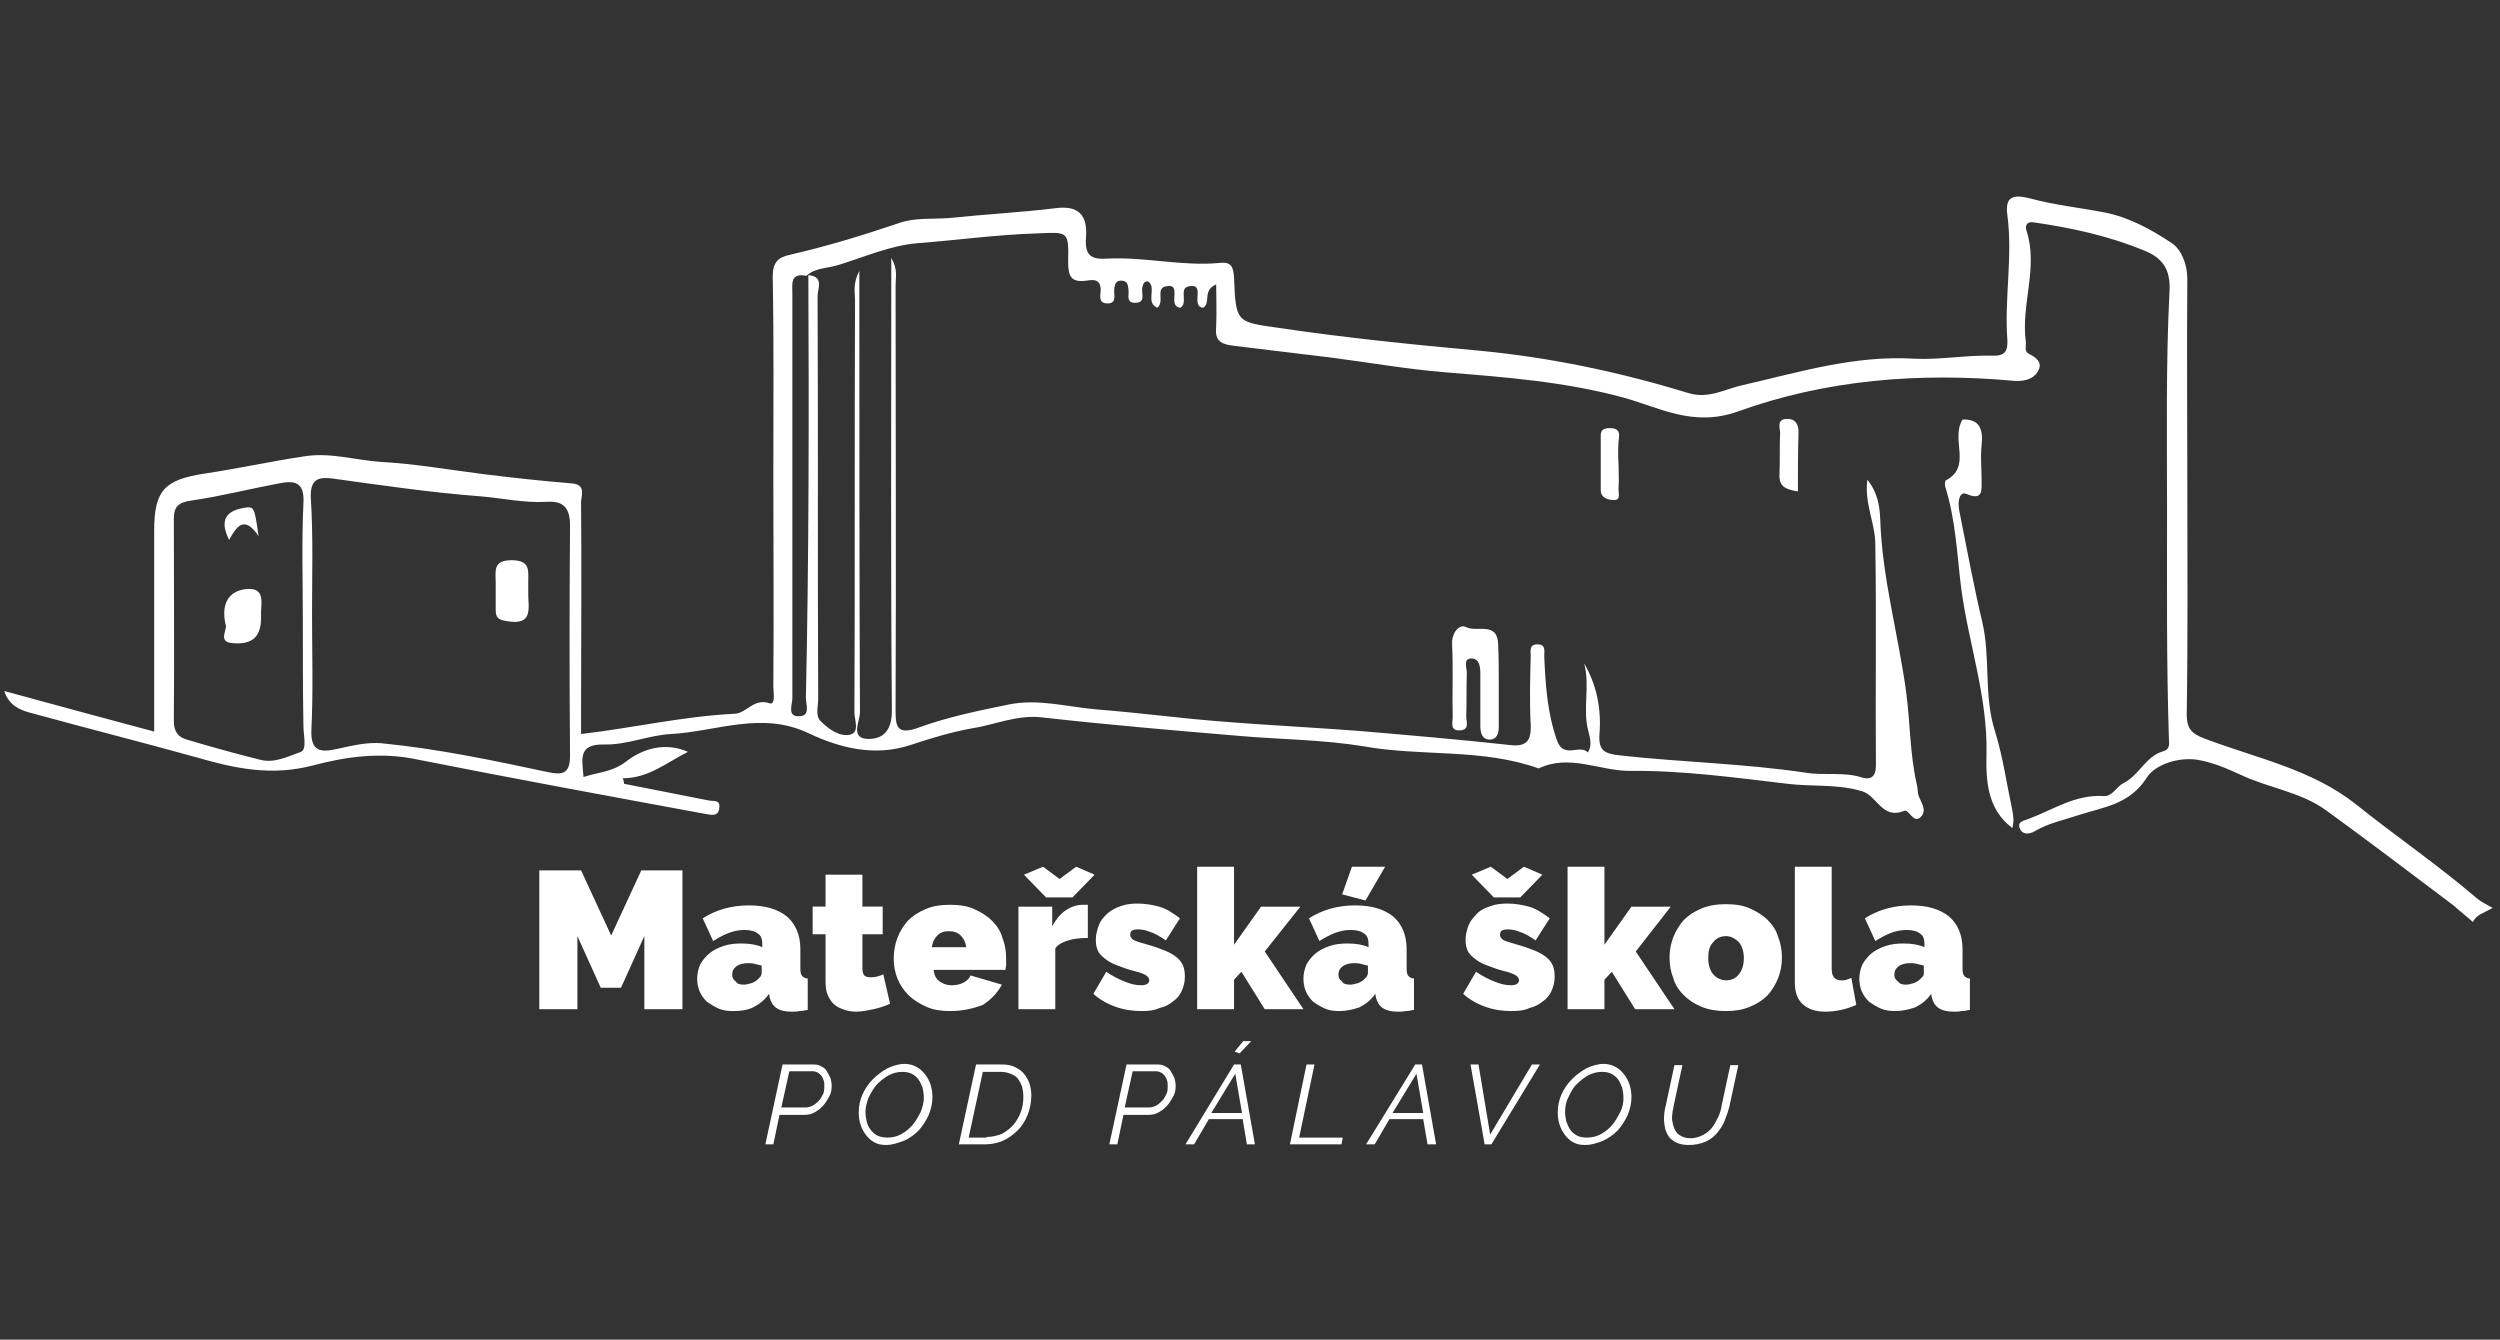
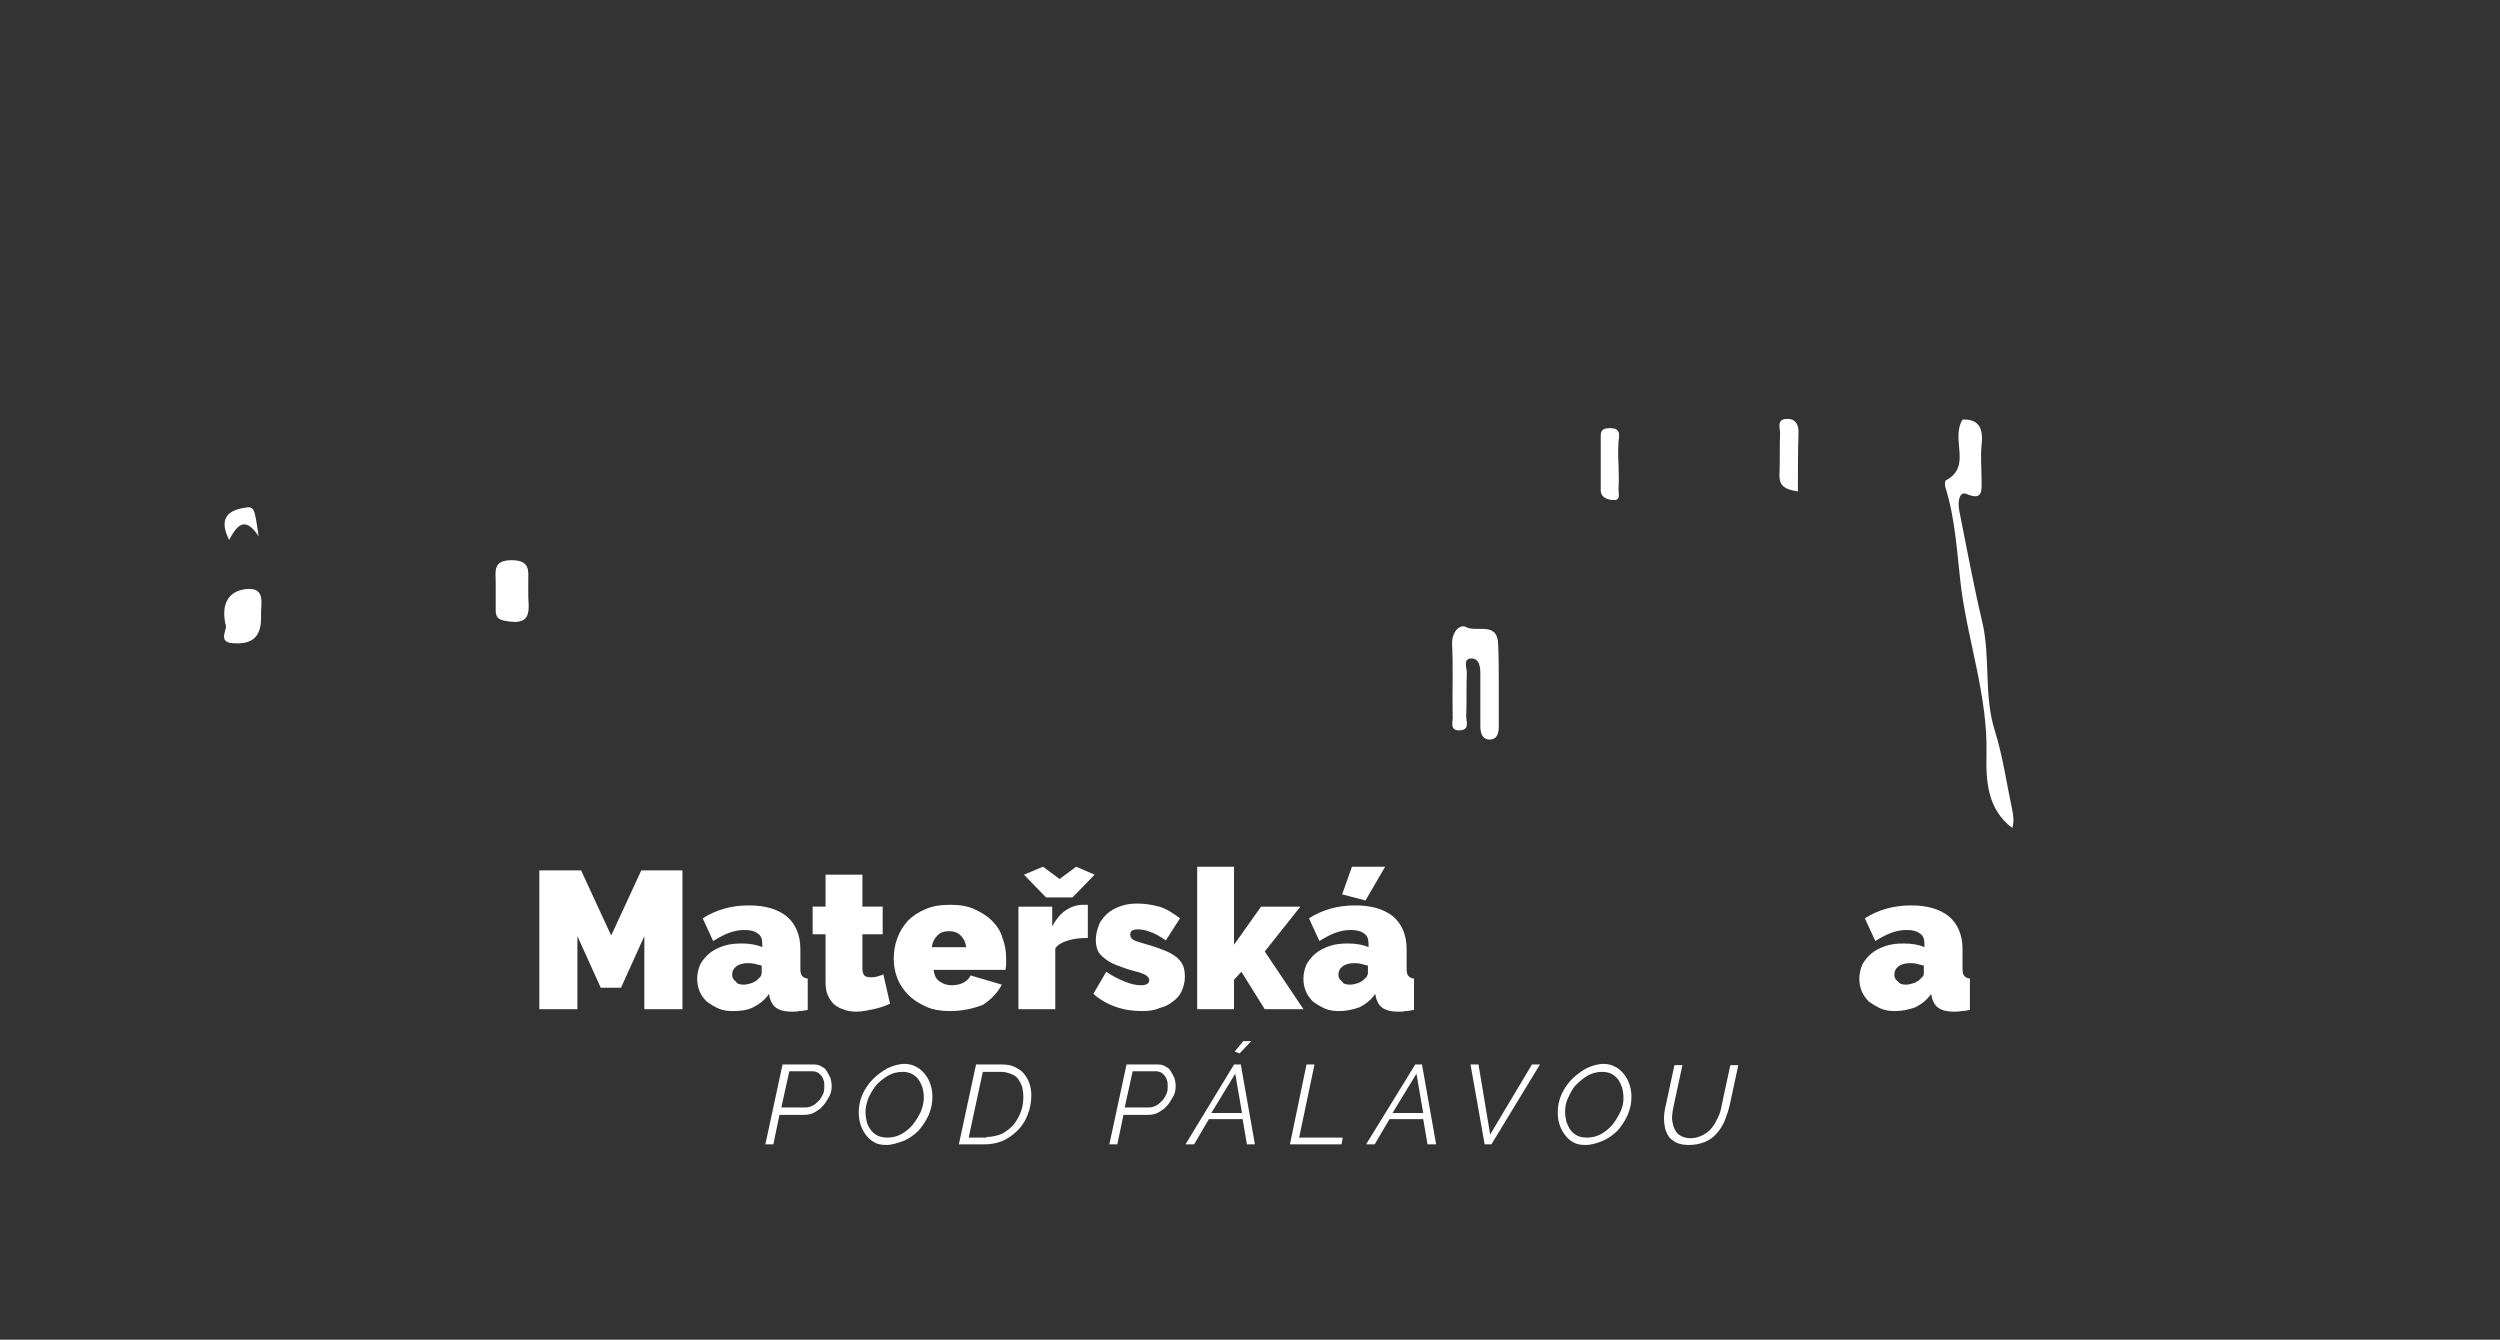
<svg xmlns="http://www.w3.org/2000/svg" version="1.1" id="Vrstva_1" x="0px" y="0px" viewBox="0 0 407 218.1" style="enable-background:new 0 0 407 218.1;" xml:space="preserve">
  <rect x="0" y="0" width="407" height="218.1" fill="#333333" stroke="none" />
  <style type="text/css">
	.st0{fill:#FFFFFF;}
</style>
  <g>
    <g>
-       <path class="st0" d="M131.6,44.8c2.6,0.2,1.5,2.2,1.5,3.4c0.1,21.9,0,43.7,0.1,65.6c0,1.2-0.5,2.7,0.4,3.6    c1.3,1.3,3.1,2.6,4.8,2.2c1.6-0.4,0.7-2.4,0.7-3.6c0.1-22.4,0-44.7,0.1-67.1c0-1.3-0.4-2.7,0.7-4.8c0,2.1,0,3.5,0,4.8    c0,22.4,0,44.7,0.1,67.1c0,1.4-1.7,4.3,1.4,4.3c2.5,0,3.8-1.5,3.8-4.6c-0.2-23-0.1-46-0.1-69c0-1.3,0-2.7,0-4.7    c1.1,1.8,0.7,3.2,0.7,4.5c0,22.9,0.1,45.7,0,68.6c0,2.9-0.1,4.8,3.9,3.3c4.7-1.7,9.6-2.7,14.5-3.7c4.8-1,9.6,0.4,14.4,0.8    c3.7,0.3,7.6,0.7,11.3,1.1c10.4,1.2,20.9,1.6,31.4,2.4c8.2,0.7,16.4,1.4,24.6,2.3c2.7,0.3,3.4-0.8,3.3-3.3    c-0.2-3.7-0.1-7.5,0-11.2c0-0.8-0.3-1.9,1.1-1.9c1.4,0,1.1,1.1,1.1,1.9c0.2,4.7,0.5,9.3,2.1,13.8c1.1,3,3.7,0.5,5,1.9    c0.7-1.1,0.4-2.2,0.1-3.4c-1-3.6,0.3-7.4-0.7-11.1c2.1,3.6,2.8,7.5,2.5,11.4c-0.2,2.8,0.7,3.3,3.5,3.6c10,1.1,20.1,1.3,30.1,2.8    c3,0.5,6.2-0.2,9.2,0.8c1.5,0.4,2.2-0.3,2.2-2c-0.1-12,0.1-24-0.1-36c0-3.4-1.8-6.6-1.3-10.5c1.7,2.1,2,4.3,2.1,6.4    c0.3,9.5,2.9,18.6,4.2,28c0.7,5.1,0.6,10.3,1.8,15.4c0.1,0.5,0.1,1,0.2,1.5c0.4,1.2,1.5,2.5,0.4,3.6c-1.2,1.2-1.9-1.3-2.7-1    c-3.6,1.5-4.4-2.5-6.9-3.2c-4-1.2-8.1-0.7-12.1-1.2c-8.5-1-17.2-2.2-25.7-2.1c-4.9,0-9.8-2.8-14.8-0.4c-9.2-3.3-19-1.9-28.5-3.6    c-6.7-1.1-13.5-1.1-20.3-1.7c-10.7-0.9-21.3-1.8-32-3c-4.1-0.5-7.7,1.2-11.6,1.8c-3.3,0.6-6.6,1.6-9.9,2.7    c-5.8,1.9-11.4,0.5-16.5-1.9c-7.7-3.7-15-0.3-22.5,0.1c-3.6,0.2-7.2,1.8-10.8,1.7c-4.4-0.1-3.6,2.4-3.4,5.3    c2.4-0.8,4.7-0.8,6.9-2.5c2.8-2.2,6.5-3.2,10.1-1.6c-3.4,1.7-6.4,4.3-10.6,4.3c0.1,0.3,0.2,0.6,0.2,0.9c4.6,0.9,9.2,1.8,13.7,2.7    c0.8,0.2,2-0.2,1.8,1.2c-0.1,1.6-1.5,1.1-2.3,1c-15.7-2.9-31.5-5.8-47.1-8.9c-5.8-1.2-11.4-0.4-16.7,1c-6.8,1.8-12.8,0.5-19-1.3    c-9-2.5-18.1-4.8-27.2-7.3c-1.8-0.5-3.4-1.3-4.1-3.5c8.1,2.2,16.1,4.4,24.4,6.6c0-8.3,0-16.4,0-24.5c0-2.7,0-5.5,0-8.2    c0-6.6,1.7-8.3,8.2-9.3c5.4-0.8,10.8-2,16.2-2.8c4.2-0.7,8.3,0.6,12.5,0.9c5.6,0.3,11.2,1.3,16.8,2c4.8,0.6,9.5,1.1,14.3,1.5    c2.4,0.2,1.5,2,1.5,3.1c0.1,11.1,0,22.2,0,33.4c0,1.4,0,2.7,0,4.3c8.5-1,16.7-2.9,25-3.3c2-0.1,3.1-2.6,5.7-1.7    c1,0.3,0.6-1.8,0.6-2.8c0.1-11.2,0-22.5,0-33.7c0-11,0.1-22-0.1-33c0-2.3,0.9-3.1,2.7-3.5c6.1-1.4,12-3.2,17.9-5.2    c2.6-0.9,5.4-0.6,8.1-0.8c5.7-0.6,11.5-0.9,17.3-1.6c3.7-0.5,5.3,1,5,4.8c-0.2,2.9,0.8,3.6,3.6,3.4c6.1-0.3,12.1,1.3,18.2,0.7    c1.8-0.2,2.2,0.6,2.3,2.4c0.3,7.4,0.4,7.2,7.4,8.2c10.8,1.6,21.7,2.7,32.6,3.7c11.6,1.1,22.9,3.5,34,6.9c3.3,1,6-0.7,8.8-1.3    c9.2-2.1,18.2-4.9,28-4.3c4.1,0.2,8.4-0.6,12.6-0.5c2.1,0.1,2.6-0.7,2.5-2.6c-0.5-6.8,0.9-13.5,0-20.3c-0.4-3,0.9-3.4,3.7-2.7    c4,1.1,8.1,1.5,12.2,2.3c4,0.8,7.6,2.8,10.9,5c1.5,1,2.5,3.4,2.5,5.8c-0.1,11.2,0,22.5,0,33.7c0,12.4,0.1,24.8-0.1,37.2    c0,2.2,0.7,3.1,2.8,3.9c8.4,3.2,17.5,5,24.7,10.7c6.5,5.2,13.5,10,19.8,15.4c0.6,0.5,1.4,0.9,2.5,1.5c-1.3,0.8-2.7,1.1-3.2,2.3    c-1.1-0.9-2.2-1.9-3.3-2.8c-6.8-5.1-13.6-10.3-20.5-15.3c-4.2-3.1-9.5-3.7-14.1-5.9c-2.2-1-4.5-2-6.9-2.4c-3.2-0.5-7,0.8-8.3,2.9    c-2.8,4.4-7.1,4.8-11.1,6.1c-2.4,0.8-4.9,1.3-7.1,2.6c-1,0.6-2.1,0.6-2.5-0.5c-0.4-1.1,0.8-1.2,1.5-1.5c4-1.5,7.6-4,12.2-3.7    c1.4,0.1,2-1.5,3.2-2.1c2.6-1.3,3.6-4.4,6.5-5.2c1.2-0.4,0.9-1.3,0.9-2.1c-0.4-12.4-0.3-24.9-0.3-37.3c0-11.8-0.2-23.7,0.4-35.5    c0.2-3.5-1.1-5.4-4.1-6.6c-5.8-2.4-11.8-3.7-18-4.6c-1.2-0.2-1.4,0.6-1.2,1.3c2,6-0.9,12-0.1,18.1c0.1,0.7-0.3,1.6,0.5,2    c1.2,0.6,2.3,1.4,1.5,2.8c-0.8,1.5-2.6,1.7-3.9,1.6c-15.4-1.4-30.6-0.2-45,5c-7.3,2.6-12.8-0.7-18.7-2.3c-9.6-2.6-19.3-3.3-29-4.1    c-6.2-0.5-12.4-1.6-18.6-2.4c-5.2-0.6-10.5-1.3-15.7-1.9c-2.6-0.3-3.1-1.1-2.9-3.3c0.1-2.1,0-4.3,0-6.7c-2.3,1-0.8,2.9-2.1,3.8    c-2.2-0.2,0.5-4-2.3-3.5c-1.8,0.3-0.1,2.6-1.4,3.5c-2.3-0.2,0.4-4-2.3-3.5c-1.9,0.3-0.2,2.5-1.5,3.5c-2-0.9,0-3.3-1.5-4.3    c-0.7,0-0.8,0.5-0.9,0.9c-0.3,0.9,0.7,2.6-1.2,2.6c-1.6,0-0.9-1.4-1.1-2.3c-0.1-0.6-0.1-1.2-1-1.3c-1-0.1-1.2,0.5-1.3,1.4    c-0.1,0.9,0.5,2.3-1.1,2.3c-1.6,0-1.1-1.4-1.1-2.3c-0.1-1.9-1.5-1.5-2.4-1.4c-2.4,0.3-2.9-0.7-2.9-3c0.1-5.2,0-4.9-5.1-4.7    c-6.5,0.2-13,1.1-19.5,1.6c-4.5,0.4-8.7,2.3-13,3.6c-1.7,0.5-3.6,0.4-5,1.7c-2.7-0.5-2.3,1.3-2.3,2.9c0,22,0,44,0,65.9    c0,1-0.9,3,1.1,2.9c1.9,0,1.1-1.9,1.1-3C131.7,90.7,131.7,67.8,131.6,44.8z M50.8,100c0,6.2,0.2,12.5-0.1,18.7    c-0.2,3.8,1.6,3.8,4.3,3.2c2.3-0.5,4.7-1.1,7.1-0.9c9.2,0.9,18.2,2.8,27.1,4.7c2.4,0.5,3.6,0.3,3.6-2.7c-0.1-12.5-0.1-25,0-37.4    c0-3-1.1-4.1-3.9-3.9c-3.6,0.2-7.1-0.6-10.7-0.9c-8-0.6-16.1-1.8-24.1-2.9c-2.4-0.3-3.6,0.2-3.5,3.1C51,87.3,50.8,93.7,50.8,100z     M49.3,101c0-6.4-0.2-12.7,0.1-19.1c0.2-3.5-1.5-3.7-4-3.2c-4.8,0.9-9.5,2.1-14.3,2.8c-2.1,0.3-2.8,1-2.8,3c0,11,0.1,22,0,32.9    c0,1.7,0.7,2.6,2.1,3c4,1.2,8,2.3,12,3.3c2.3,0.6,4.6-0.6,6.6-1.3c1-0.4,0.4-2.8,0.4-4.2C49.3,112.5,49.3,106.7,49.3,101z" />
      <path class="st0" d="M319.5,68.3c2.8-0.1,3.4,1.6,3.1,4.2c-0.2,1.9,0,3.7,0,5.6c0,1.7,0.3,3.5-2.5,2.3c-1-0.4-1.5,1-1.1,2.9    c1.2,6,2.3,12,3.7,17.9c1.4,5.9,0.2,12,2.1,17.9c1.3,4.2,1.9,8.6,2.8,12.8c0.2,1,0.3,1.9,0,2.9c-4.1-3.1-4.3-7.7-4.2-12.1    c0.2-9.2-2.9-17.9-4.1-26.8c-0.7-5.6-0.9-11.2-2.6-16.6c-0.1-0.3-0.1-1,0.1-1.1C321.1,75.9,317.5,71.6,319.5,68.3z" />
      <path class="st0" d="M244,111.6c0,2.2,0,4.5,0,6.7c0,1.1-0.3,2.1-1.5,2.1c-1.2,0-1.5-1.1-1.5-2.2c0-2.9,0-5.7,0-8.6    c0-1.1-0.2-2.3-1.3-2.4c-1.6-0.1-0.9,1.5-0.9,2.3c-0.1,2.4,0,4.7-0.1,7.1c0,0.9,0.6,2.2-1,2.3c-1.7,0.1-1.2-1.3-1.2-2.1    c-0.1-4,0.1-8-0.1-11.9c-0.1-1.9,1.2-3.4,2.3-2.8c1.7,0.9,5.1-1,5.2,2.8C244,107.1,244,109.4,244,111.6z" />
      <path class="st0" d="M263.5,75.7c0,1.2,0.1,2.5,0,3.7c-0.1,0.7,0.5,2.1-0.8,2c-0.8,0-2.1-0.3-2.1-1.6c0-3,0-6,0-8.9    c0-1,0.6-1.2,1.5-1.2c0.8,0,1.5,0.2,1.5,1.2C263.4,72.4,263.4,74,263.5,75.7C263.5,75.7,263.5,75.7,263.5,75.7z" />
      <path class="st0" d="M292.7,80c-2-0.3-3.1-0.8-3-2.8c0.1-2.2,0-4.5,0.1-6.7c0-0.8-0.6-2.2,1-2.3c1.4-0.1,2,0.8,2,2.1    C292.7,73.5,292.7,76.7,292.7,80z" />
      <path class="st0" d="M86,96.3c-0.1,2.4,1.1,5.7-3.6,4.8c-1.3-0.2-1.7-0.6-1.7-1.8c0-1.5,0-3,0-4.5c0-1.8-0.5-3.6,2.6-3.6    S86,93,86,94.8C86,95.3,86,95.8,86,96.3z" />
      <path class="st0" d="M36.7,101.6c-0.7-3.3,0.5-5.4,3.4-5.7c3.3-0.3,2.3,2.5,2.4,4.3c0.1,3.4-1.3,4.8-4.7,4.5    C35.3,104.5,37.2,102.3,36.7,101.6z" />
      <path class="st0" d="M42.1,87.3c-2.3-3.5-3.6-1.6-4.8,0.6c-1.6-3.2-0.5-4.7,2.3-5.2C41.4,82.4,41.4,82.4,42.1,87.3z" />
    </g>
    <g>
      <path class="st0" d="M104.9,164.3v-11.9l-3.8,8.4h-3.3l-3.8-8.4v11.9h-6.2v-22.6h6.8l4.9,10.6l4.9-10.6h6.7v22.6H104.9z" />
      <path class="st0" d="M119.3,164.6c-0.8,0-1.6-0.1-2.3-0.4c-0.7-0.3-1.3-0.7-1.9-1.1c-0.5-0.5-0.9-1-1.2-1.7    c-0.3-0.7-0.4-1.4-0.4-2.1c0-0.8,0.2-1.6,0.5-2.3c0.4-0.7,0.9-1.3,1.5-1.8c0.6-0.5,1.4-0.9,2.3-1.2s1.8-0.4,2.9-0.4    c1.4,0,2.5,0.2,3.4,0.6v-0.5c0-0.8-0.2-1.4-0.7-1.7c-0.5-0.4-1.2-0.6-2.2-0.6c-1,0-1.8,0.2-2.6,0.5c-0.8,0.3-1.7,0.8-2.5,1.3    l-1.7-3.7c2.2-1.4,4.7-2.1,7.5-2.1c2.7,0,4.7,0.6,6.2,1.8c1.4,1.2,2.2,3,2.2,5.3v3.2c0,0.6,0.1,1,0.3,1.2s0.5,0.4,0.9,0.4v5.1    c-0.5,0.1-0.9,0.2-1.4,0.2c-0.4,0.1-0.8,0.1-1.2,0.1c-1.1,0-1.9-0.2-2.5-0.6c-0.6-0.4-0.9-1-1.1-1.7l-0.1-0.6    c-0.7,1-1.6,1.7-2.6,2.2S120.4,164.6,119.3,164.6z M121.1,160.3c0.4,0,0.7-0.1,1.1-0.2s0.7-0.3,1-0.5c0.2-0.2,0.4-0.4,0.6-0.6    c0.1-0.2,0.2-0.4,0.2-0.6v-1.2c-0.4-0.1-0.8-0.2-1.2-0.3c-0.4-0.1-0.8-0.1-1.1-0.1c-0.7,0-1.4,0.2-1.8,0.5    c-0.5,0.4-0.7,0.8-0.7,1.4c0,0.5,0.2,0.8,0.6,1.1C120,160.2,120.5,160.3,121.1,160.3z" />
      <path class="st0" d="M144.9,163.4c-0.8,0.4-1.8,0.7-2.7,0.9c-1,0.2-1.9,0.4-2.8,0.4c-0.7,0-1.3-0.1-1.9-0.3    c-0.6-0.2-1.1-0.4-1.6-0.8c-0.5-0.4-0.8-0.9-1.1-1.5c-0.3-0.6-0.4-1.4-0.4-2.3v-7.7h-2.1v-4.5h2.1v-5.2h6v5.2h3.3v4.5h-3.3v5.5    c0,0.6,0.1,0.9,0.3,1.2c0.2,0.2,0.6,0.3,1,0.3c0.3,0,0.6,0,1-0.1c0.4-0.1,0.8-0.2,1.1-0.4L144.9,163.4z" />
      <path class="st0" d="M154.7,164.6c-1.5,0-2.8-0.2-3.9-0.7c-1.1-0.5-2.1-1.1-2.9-1.9c-0.8-0.8-1.4-1.7-1.8-2.7s-0.6-2.1-0.6-3.2    c0-1.2,0.2-2.4,0.6-3.4c0.4-1.1,1-2,1.7-2.8c0.8-0.8,1.7-1.4,2.9-1.9c1.1-0.5,2.5-0.7,4-0.7c1.5,0,2.8,0.2,3.9,0.7    s2.1,1.1,2.9,1.9c0.8,0.8,1.4,1.7,1.7,2.8c0.4,1,0.6,2.1,0.6,3.3c0,0.3,0,0.6,0,1c0,0.3-0.1,0.6-0.1,0.9h-11.7    c0.1,0.9,0.4,1.5,1,1.9s1.2,0.6,1.9,0.6c0.7,0,1.3-0.1,1.9-0.4c0.6-0.3,1-0.7,1.2-1.2l5.1,1.5c-0.7,1.3-1.7,2.4-3.1,3.3    C158.4,164.2,156.7,164.6,154.7,164.6z M157.3,154.2c-0.1-0.8-0.4-1.4-0.9-1.9c-0.5-0.5-1.1-0.7-1.9-0.7c-0.8,0-1.4,0.2-1.9,0.7    c-0.5,0.5-0.8,1.1-0.9,1.9H157.3z" />
      <path class="st0" d="M177.1,152.7c-1.2,0-2.2,0.1-3.2,0.4c-1,0.3-1.7,0.7-2.1,1.3v9.9h-6v-16.7h5.5v3.2c0.6-1.1,1.3-2,2.2-2.6    c0.9-0.6,1.8-0.9,2.8-0.9c0.4,0,0.7,0,0.8,0V152.7z M169.8,141.1l2.7,2l2.7-2l3,1.3l-3.6,3.7h-4.3l-3.6-3.7L169.8,141.1z" />
      <path class="st0" d="M185.9,164.6c-1.5,0-2.9-0.2-4.3-0.7c-1.4-0.5-2.6-1.2-3.6-2.1l2.1-3.6c1,0.7,2,1.2,3,1.6    c1,0.4,1.8,0.6,2.7,0.6c0.8,0,1.3-0.3,1.3-0.8c0-0.3-0.2-0.6-0.5-0.8c-0.3-0.2-1-0.5-1.9-0.7c-1.2-0.3-2.2-0.7-3-1    c-0.8-0.3-1.4-0.7-1.9-1.1c-0.5-0.4-0.9-0.8-1.1-1.3c-0.2-0.5-0.3-1-0.3-1.7c0-0.8,0.2-1.6,0.5-2.4s0.8-1.3,1.4-1.9    c0.6-0.5,1.3-0.9,2.2-1.2c0.8-0.3,1.8-0.4,2.7-0.4c1.2,0,2.4,0.2,3.5,0.5s2.2,1,3.4,1.9l-2.3,3.6c-1-0.7-1.9-1.2-2.6-1.4    c-0.7-0.3-1.4-0.4-2-0.4c-0.4,0-0.7,0.1-0.9,0.2c-0.2,0.1-0.3,0.4-0.3,0.7c0,0.3,0.2,0.6,0.5,0.8s1,0.4,2,0.7c1.2,0.3,2.2,0.7,3,1    c0.8,0.3,1.5,0.7,2,1.1c0.5,0.4,0.9,0.9,1.1,1.4c0.2,0.5,0.3,1.1,0.3,1.8c0,0.9-0.2,1.6-0.5,2.3c-0.3,0.7-0.8,1.3-1.4,1.7    c-0.6,0.5-1.3,0.9-2.2,1.1C187.9,164.5,187,164.6,185.9,164.6z" />
      <path class="st0" d="M205.9,164.3l-3.8-6.1l-1.2,1.3v4.8h-6v-23.2h6v12.7l4.4-6.2h6.4l-5.8,7.3l6.3,9.4H205.9z" />
      <path class="st0" d="M218,164.6c-0.8,0-1.6-0.1-2.3-0.4c-0.7-0.3-1.3-0.7-1.9-1.1c-0.5-0.5-0.9-1-1.2-1.7    c-0.3-0.7-0.4-1.4-0.4-2.1c0-0.8,0.2-1.6,0.5-2.3c0.4-0.7,0.9-1.3,1.5-1.8c0.6-0.5,1.4-0.9,2.3-1.2s1.8-0.4,2.9-0.4    c1.4,0,2.5,0.2,3.4,0.6v-0.5c0-0.8-0.2-1.4-0.7-1.7c-0.5-0.4-1.2-0.6-2.2-0.6c-1,0-1.8,0.2-2.6,0.5c-0.8,0.3-1.7,0.8-2.5,1.3    l-1.7-3.7c2.2-1.4,4.7-2.1,7.5-2.1c2.7,0,4.7,0.6,6.2,1.8c1.4,1.2,2.2,3,2.2,5.3v3.2c0,0.6,0.1,1,0.3,1.2c0.2,0.2,0.5,0.4,0.9,0.4    v5.1c-0.5,0.1-0.9,0.2-1.4,0.2c-0.4,0.1-0.8,0.1-1.2,0.1c-1.1,0-1.9-0.2-2.5-0.6c-0.6-0.4-0.9-1-1.1-1.7l-0.1-0.6    c-0.7,1-1.6,1.7-2.6,2.2C220.1,164.4,219.1,164.6,218,164.6z M219.8,160.3c0.4,0,0.7-0.1,1.1-0.2c0.4-0.1,0.7-0.3,1-0.5    c0.2-0.2,0.4-0.4,0.6-0.6c0.1-0.2,0.2-0.4,0.2-0.6v-1.2c-0.4-0.1-0.8-0.2-1.2-0.3c-0.4-0.1-0.8-0.1-1.1-0.1    c-0.7,0-1.4,0.2-1.8,0.5c-0.5,0.4-0.7,0.8-0.7,1.4c0,0.5,0.2,0.8,0.6,1.1C218.7,160.2,219.2,160.3,219.8,160.3z M222.3,146.6    l-3.8-1l1.6-4.5h5.4L222.3,146.6z" />
-       <path class="st0" d="M246.1,164.6c-1.5,0-2.9-0.2-4.3-0.7c-1.4-0.5-2.6-1.2-3.6-2.1l2.1-3.6c1,0.7,2,1.2,3,1.6    c1,0.4,1.8,0.6,2.7,0.6c0.8,0,1.3-0.3,1.3-0.8c0-0.3-0.2-0.6-0.5-0.8c-0.3-0.2-1-0.5-1.9-0.7c-1.2-0.3-2.2-0.7-3-1    c-0.8-0.3-1.4-0.7-1.9-1.1c-0.5-0.4-0.9-0.8-1.1-1.3c-0.2-0.5-0.3-1-0.3-1.7c0-0.8,0.2-1.6,0.5-2.4c0.3-0.7,0.8-1.3,1.4-1.9    s1.3-0.9,2.2-1.2c0.8-0.3,1.8-0.4,2.7-0.4c1.2,0,2.4,0.2,3.5,0.5c1.1,0.3,2.2,1,3.4,1.9l-2.3,3.6c-1-0.7-1.9-1.2-2.6-1.4    c-0.7-0.3-1.4-0.4-2-0.4c-0.4,0-0.7,0.1-0.9,0.2c-0.2,0.1-0.3,0.4-0.3,0.7c0,0.3,0.2,0.6,0.5,0.8c0.3,0.2,1,0.4,2,0.7    c1.2,0.3,2.2,0.7,3,1c0.8,0.3,1.5,0.7,2,1.1c0.5,0.4,0.9,0.9,1.1,1.4c0.2,0.5,0.3,1.1,0.3,1.8c0,0.9-0.2,1.6-0.5,2.3    c-0.3,0.7-0.8,1.3-1.4,1.7c-0.6,0.5-1.3,0.9-2.2,1.1C248.2,164.5,247.2,164.6,246.1,164.6z M242.7,141.1l2.7,2l2.7-2l3,1.3    l-3.6,3.7h-4.3l-3.6-3.7L242.7,141.1z" />
-       <path class="st0" d="M266.2,164.3l-3.8-6.1l-1.2,1.3v4.8h-6v-23.2h6v12.7l4.4-6.2h6.4l-5.7,7.3l6.3,9.4H266.2z" />
-       <path class="st0" d="M281,164.6c-1.5,0-2.8-0.2-4-0.7s-2.1-1.1-2.9-1.9c-0.8-0.8-1.4-1.7-1.7-2.8c-0.4-1-0.6-2.1-0.6-3.3    s0.2-2.2,0.6-3.3c0.4-1,1-2,1.7-2.8c0.8-0.8,1.7-1.4,2.9-1.9s2.5-0.7,4-0.7c1.5,0,2.8,0.2,3.9,0.7s2.1,1.1,2.9,1.9    c0.8,0.8,1.4,1.7,1.7,2.8c0.4,1,0.6,2.1,0.6,3.3s-0.2,2.2-0.6,3.3c-0.4,1-1,2-1.7,2.8c-0.8,0.8-1.7,1.4-2.9,1.9    S282.5,164.6,281,164.6z M278.1,156c0,1.1,0.3,2,0.8,2.6c0.5,0.6,1.3,1,2.1,1s1.6-0.3,2.1-1c0.5-0.6,0.8-1.5,0.8-2.6    c0-1.1-0.3-2-0.8-2.6c-0.6-0.6-1.3-1-2.1-1s-1.6,0.3-2.1,1C278.3,154,278.1,154.8,278.1,156z" />
-       <path class="st0" d="M292.2,141.1h6v16.6c0,1.3,0.5,1.9,1.6,1.9c0.3,0,0.5,0,0.8-0.1c0.3-0.1,0.6-0.2,0.8-0.3l0.8,4.4    c-0.7,0.3-1.5,0.6-2.4,0.8c-0.9,0.2-1.8,0.3-2.6,0.3c-1.6,0-2.8-0.4-3.7-1.2c-0.9-0.8-1.3-2-1.3-3.6V141.1z" />
      <path class="st0" d="M308.5,164.6c-0.8,0-1.6-0.1-2.3-0.4c-0.7-0.3-1.3-0.7-1.9-1.1c-0.5-0.5-0.9-1-1.2-1.7    c-0.3-0.7-0.4-1.4-0.4-2.1c0-0.8,0.2-1.6,0.5-2.3c0.4-0.7,0.9-1.3,1.5-1.8c0.6-0.5,1.4-0.9,2.3-1.2c0.9-0.3,1.8-0.4,2.9-0.4    c1.4,0,2.5,0.2,3.4,0.6v-0.5c0-0.8-0.2-1.4-0.7-1.7c-0.5-0.4-1.2-0.6-2.2-0.6c-1,0-1.8,0.2-2.6,0.5c-0.8,0.3-1.7,0.8-2.5,1.3    l-1.7-3.7c2.2-1.4,4.7-2.1,7.5-2.1c2.7,0,4.7,0.6,6.2,1.8c1.4,1.2,2.2,3,2.2,5.3v3.2c0,0.6,0.1,1,0.3,1.2c0.2,0.2,0.5,0.4,0.9,0.4    v5.1c-0.5,0.1-0.9,0.2-1.4,0.2c-0.4,0.1-0.8,0.1-1.2,0.1c-1.1,0-1.9-0.2-2.5-0.6c-0.6-0.4-0.9-1-1.1-1.7l-0.1-0.6    c-0.7,1-1.6,1.7-2.6,2.2C310.6,164.4,309.6,164.6,308.5,164.6z M310.3,160.3c0.4,0,0.7-0.1,1.1-0.2s0.7-0.3,1-0.5    c0.2-0.2,0.4-0.4,0.6-0.6s0.2-0.4,0.2-0.6v-1.2c-0.4-0.1-0.8-0.2-1.2-0.3c-0.4-0.1-0.8-0.1-1.1-0.1c-0.7,0-1.4,0.2-1.8,0.5    c-0.5,0.4-0.7,0.8-0.7,1.4c0,0.5,0.2,0.8,0.6,1.1C309.3,160.2,309.7,160.3,310.3,160.3z" />
      <path class="st0" d="M127.4,173.3h5.1c0.5,0,0.9,0.1,1.2,0.3c0.4,0.2,0.7,0.4,0.9,0.8c0.2,0.3,0.4,0.7,0.6,1.1    c0.1,0.4,0.2,0.8,0.2,1.3c0,0.6-0.1,1.2-0.4,1.7s-0.6,1.1-1,1.5c-0.4,0.5-0.9,0.8-1.4,1.1c-0.5,0.3-1.1,0.4-1.7,0.4h-4l-1,4.8    h-1.3L127.4,173.3z M131.1,180.3c0.4,0,0.8-0.1,1.2-0.3c0.4-0.2,0.7-0.5,1-0.8c0.3-0.3,0.5-0.7,0.7-1.1c0.2-0.4,0.2-0.9,0.2-1.3    c0-0.3,0-0.6-0.1-0.9c-0.1-0.3-0.2-0.5-0.4-0.8c-0.2-0.2-0.4-0.4-0.6-0.5c-0.2-0.1-0.5-0.2-0.8-0.2h-3.8l-1.3,5.9H131.1z" />
      <path class="st0" d="M144.3,186.4c-0.7,0-1.4-0.1-1.9-0.4c-0.6-0.3-1-0.7-1.4-1.2s-0.7-1.1-0.9-1.7c-0.2-0.6-0.3-1.3-0.3-2    c0-1,0.2-2,0.6-2.9s1-1.8,1.7-2.5c0.7-0.7,1.5-1.3,2.4-1.8c0.9-0.4,1.8-0.7,2.8-0.7c0.7,0,1.4,0.2,1.9,0.5c0.6,0.3,1,0.7,1.4,1.2    c0.4,0.5,0.7,1.1,0.9,1.7c0.2,0.6,0.3,1.3,0.3,2c0,1-0.2,1.9-0.6,2.9c-0.4,0.9-1,1.8-1.6,2.5c-0.7,0.7-1.5,1.3-2.4,1.7    C146.1,186.1,145.2,186.4,144.3,186.4z M144.5,185.2c0.8,0,1.6-0.2,2.3-0.6c0.7-0.4,1.3-0.9,1.8-1.5c0.5-0.6,0.9-1.3,1.3-2.1    c0.3-0.8,0.5-1.5,0.5-2.3c0-0.6-0.1-1.1-0.2-1.6c-0.2-0.5-0.4-1-0.7-1.4c-0.3-0.4-0.7-0.7-1.1-0.9s-0.9-0.3-1.5-0.3    c-0.8,0-1.6,0.2-2.3,0.6c-0.7,0.4-1.3,0.9-1.9,1.5c-0.5,0.6-0.9,1.3-1.3,2.1c-0.3,0.8-0.5,1.6-0.5,2.3c0,0.6,0.1,1.1,0.2,1.6    s0.4,1,0.7,1.4s0.7,0.7,1.1,0.9C143.4,185.1,143.9,185.2,144.5,185.2z" />
      <path class="st0" d="M158.9,173.3h4.2c0.8,0,1.5,0.1,2.1,0.4c0.6,0.3,1.1,0.6,1.5,1.1c0.4,0.5,0.7,1,0.9,1.6    c0.2,0.6,0.3,1.3,0.3,1.9c0,1.1-0.2,2.2-0.6,3.2c-0.4,1-0.9,1.8-1.6,2.5c-0.7,0.7-1.5,1.3-2.4,1.7s-1.9,0.6-3,0.6h-4.2    L158.9,173.3z M160.6,185.1c0.9,0,1.7-0.2,2.5-0.5c0.7-0.4,1.4-0.9,1.9-1.5s0.9-1.3,1.2-2.1c0.3-0.8,0.4-1.6,0.4-2.5    c0-0.6-0.1-1.1-0.2-1.6c-0.2-0.5-0.4-0.9-0.7-1.3c-0.3-0.4-0.7-0.6-1.2-0.8c-0.5-0.2-1-0.3-1.6-0.3h-2.9l-2.3,10.7H160.6z" />
      <path class="st0" d="M183.4,173.3h5.1c0.5,0,0.9,0.1,1.2,0.3c0.4,0.2,0.7,0.4,0.9,0.8c0.2,0.3,0.4,0.7,0.6,1.1    c0.1,0.4,0.2,0.8,0.2,1.3c0,0.6-0.1,1.2-0.4,1.7s-0.6,1.1-1,1.5c-0.4,0.5-0.9,0.8-1.4,1.1c-0.5,0.3-1.1,0.4-1.7,0.4h-4l-1,4.8    h-1.3L183.4,173.3z M187,180.3c0.4,0,0.8-0.1,1.2-0.3c0.4-0.2,0.7-0.5,1-0.8c0.3-0.3,0.5-0.7,0.7-1.1c0.2-0.4,0.2-0.9,0.2-1.3    c0-0.3,0-0.6-0.1-0.9c-0.1-0.3-0.2-0.5-0.4-0.8c-0.2-0.2-0.4-0.4-0.6-0.5c-0.2-0.1-0.5-0.2-0.8-0.2h-3.8l-1.3,5.9H187z" />
      <path class="st0" d="M200.9,173.3h1.1l2.3,13H203l-0.7-4.1h-5.5l-2.4,4.1h-1.4L200.9,173.3z M202.2,181.2l-1.1-6.4l-3.9,6.4H202.2    z M201.8,171.5l-0.8-0.3l1.4-1.7h1.3L201.8,171.5z" />
      <path class="st0" d="M212.7,173.3h1.3l-2.5,11.9h7.1l-0.2,1.1h-8.4L212.7,173.3z" />
      <path class="st0" d="M230.4,173.3h1.1l2.3,13h-1.4l-0.7-4.1h-5.5l-2.4,4.1h-1.4L230.4,173.3z M231.7,181.2l-1.1-6.4l-3.9,6.4    H231.7z" />
      <path class="st0" d="M239.4,173.3h1.3l1.9,11.4l6.8-11.4h1.3l-7.9,13h-1.1L239.4,173.3z" />
      <path class="st0" d="M258.1,186.4c-0.7,0-1.4-0.1-1.9-0.4c-0.6-0.3-1-0.7-1.4-1.2s-0.7-1.1-0.9-1.7s-0.3-1.3-0.3-2    c0-1,0.2-2,0.6-2.9c0.4-0.9,1-1.8,1.7-2.5c0.7-0.7,1.5-1.3,2.4-1.8c0.9-0.4,1.8-0.7,2.8-0.7c0.7,0,1.4,0.2,1.9,0.5    c0.6,0.3,1,0.7,1.4,1.2c0.4,0.5,0.7,1.1,0.9,1.7c0.2,0.6,0.3,1.3,0.3,2c0,1-0.2,1.9-0.6,2.9c-0.4,0.9-1,1.8-1.6,2.5    c-0.7,0.7-1.5,1.3-2.4,1.7C260,186.1,259.1,186.4,258.1,186.4z M258.4,185.2c0.8,0,1.6-0.2,2.3-0.6c0.7-0.4,1.3-0.9,1.8-1.5    s0.9-1.3,1.3-2.1s0.5-1.5,0.5-2.3c0-0.6-0.1-1.1-0.2-1.6c-0.2-0.5-0.4-1-0.7-1.4c-0.3-0.4-0.7-0.7-1.1-0.9    c-0.4-0.2-0.9-0.3-1.5-0.3c-0.8,0-1.6,0.2-2.3,0.6c-0.7,0.4-1.3,0.9-1.9,1.5s-0.9,1.3-1.3,2.1s-0.5,1.6-0.5,2.3    c0,0.6,0.1,1.1,0.2,1.6c0.2,0.5,0.4,1,0.7,1.4s0.7,0.7,1.1,0.9S257.8,185.2,258.4,185.2z" />
      <path class="st0" d="M275,186.4c-0.8,0-1.4-0.1-1.9-0.3s-0.9-0.5-1.3-0.9c-0.3-0.4-0.5-0.8-0.7-1.4c-0.1-0.5-0.2-1.1-0.2-1.7    c0-0.7,0.1-1.4,0.3-2.2l1.4-6.5h1.3l-1.4,6.5c-0.1,0.4-0.1,0.7-0.2,1c0,0.3-0.1,0.7-0.1,1c0,0.5,0.1,0.9,0.2,1.3    c0.1,0.4,0.3,0.8,0.5,1.1c0.2,0.3,0.5,0.5,0.9,0.7s0.9,0.3,1.4,0.3c0.8,0,1.4-0.2,2-0.5c0.6-0.3,1.1-0.7,1.5-1.2    c0.4-0.5,0.7-1.1,1-1.7c0.3-0.6,0.5-1.3,0.6-2l1.4-6.5h1.3l-1.4,6.5c-0.2,0.9-0.5,1.7-0.8,2.5s-0.8,1.5-1.3,2.1s-1.2,1.1-1.9,1.4    C276.8,186.2,276,186.4,275,186.4z" />
    </g>
  </g>
</svg>